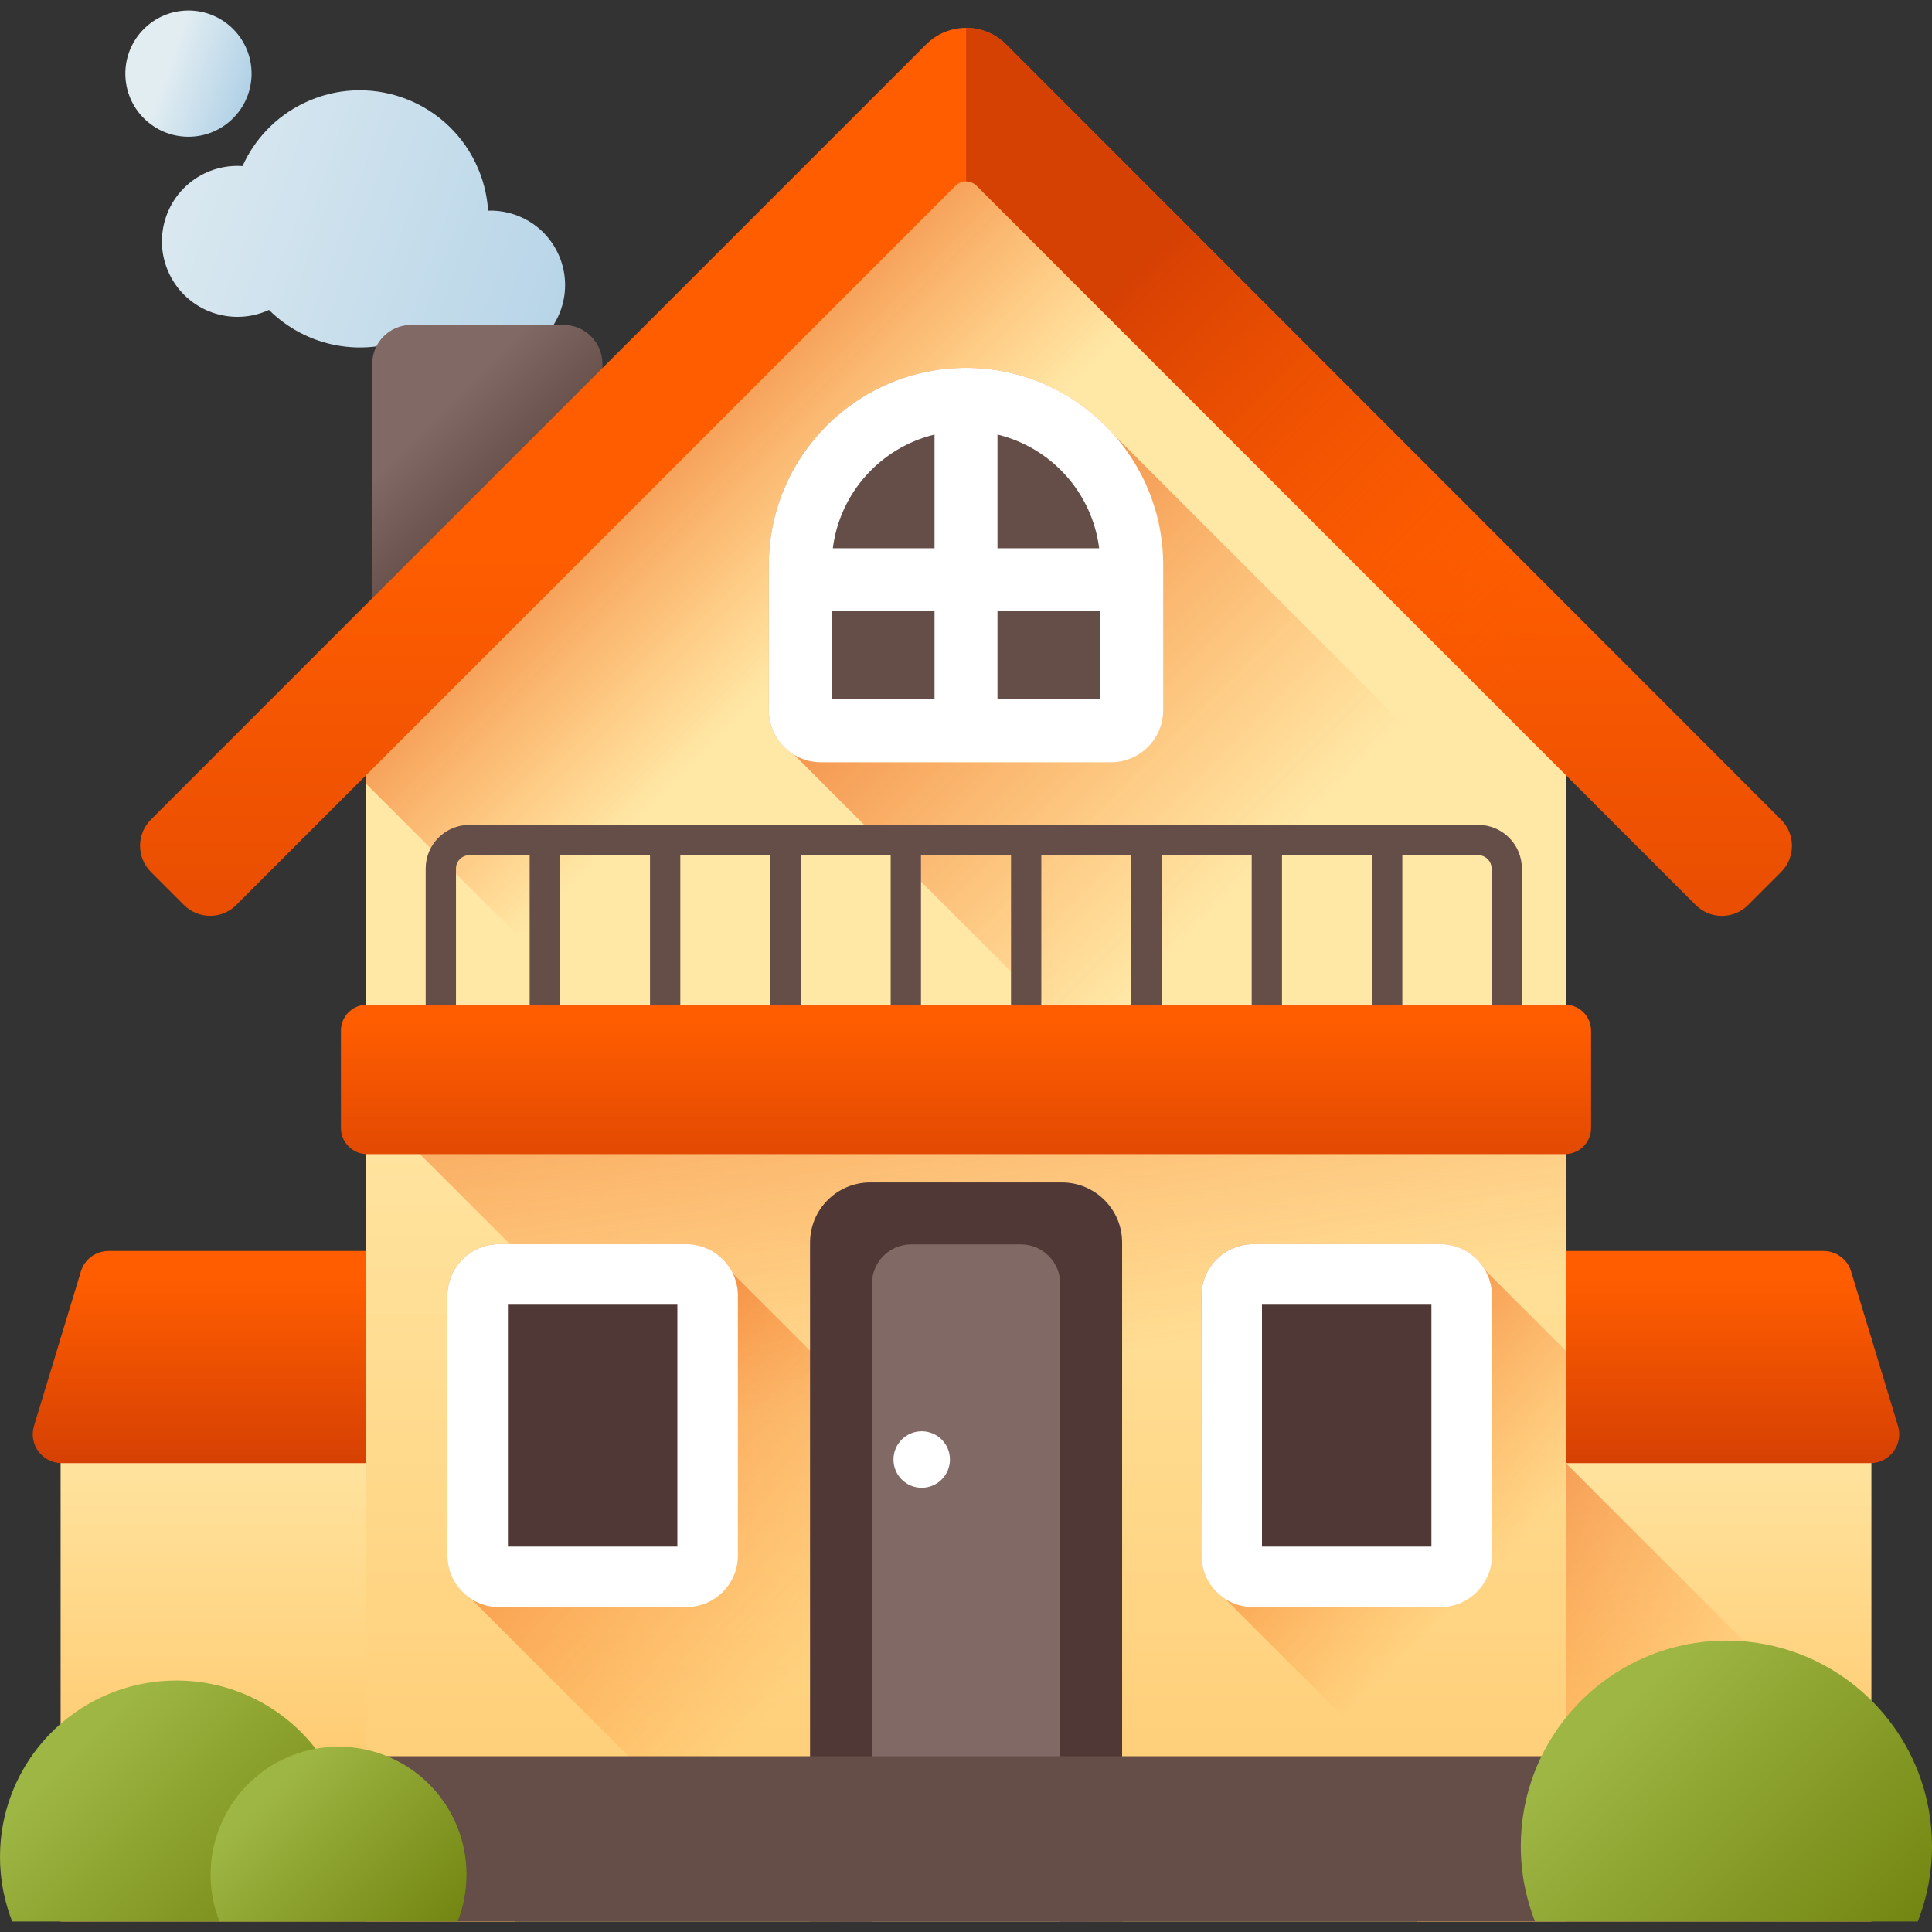
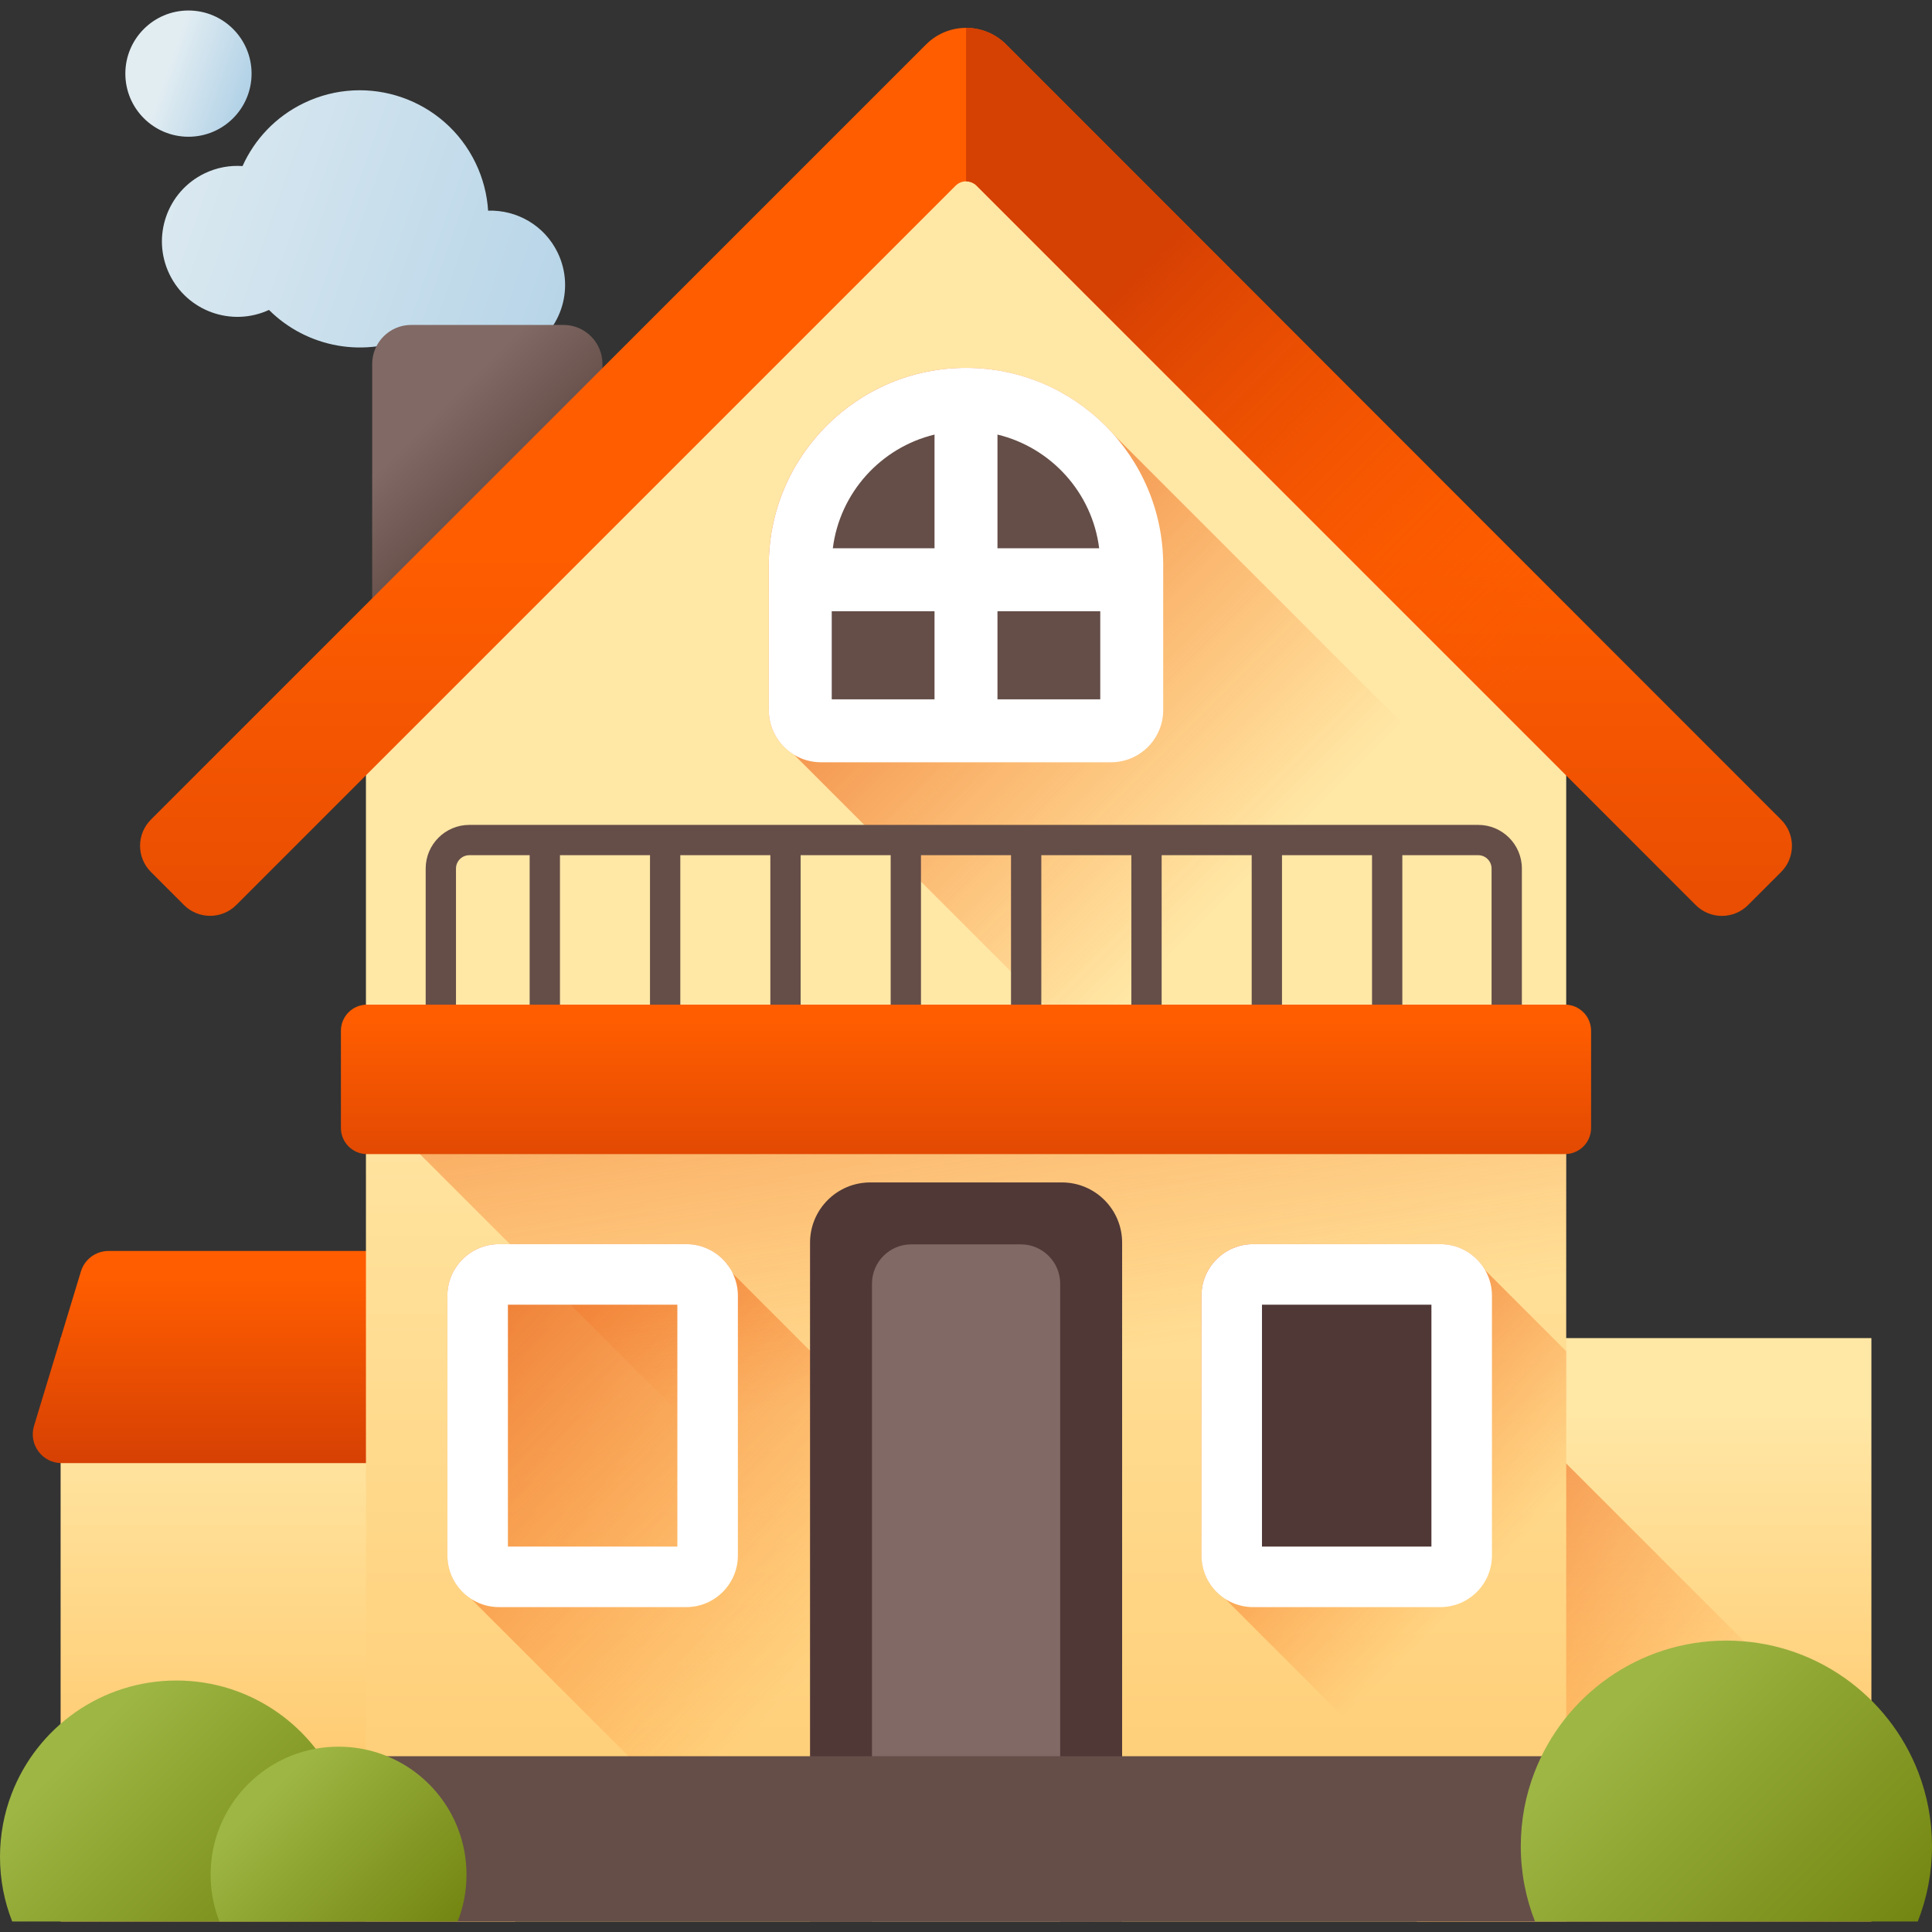
<svg xmlns="http://www.w3.org/2000/svg" version="1.1" id="Capa_1" x="0px" y="0px" viewBox="0 0 512 512" style="enable-background:new 0 0 512 512;" xml:space="preserve">
  <rect x="0" y="0" width="512" height="512" fill="#333333" stroke="none" />
  <linearGradient id="SVGID_1_" gradientUnits="userSpaceOnUse" x1="25.278" y1="479.773" x2="221.489" y2="411.511" gradientTransform="matrix(1.004 0 0 -1.004 0.192 516.555)">
    <stop offset="0" style="stop-color:#E2EDF2" />
    <stop offset="1" style="stop-color:#9FC7E2" />
  </linearGradient>
  <path style="fill:url(#SVGID_1_);" d="M44.912,72.683c-4.814-9.951-0.651-21.92,9.3-26.733c3.248-1.571,6.707-2.17,10.066-1.94 c3.168-7.043,8.73-13.055,16.225-16.681c16.942-8.197,37.321-1.107,45.518,15.835c1.981,4.095,3.062,8.391,3.333,12.666 c7.562-0.252,14.923,3.868,18.431,11.117c4.746,9.809,0.642,21.607-9.168,26.353c-8.908,4.31-19.44,1.303-24.856-6.63 c-1.138,0.73-2.326,1.406-3.574,2.011c-13.394,6.48-28.931,3.399-38.904-6.545C61.406,86.68,49.669,82.513,44.912,72.683z" />
  <linearGradient id="SVGID_2_" gradientUnits="userSpaceOnUse" x1="44.155" y1="496.983" x2="73.045" y2="486.929" gradientTransform="matrix(1.004 0 0 -1.004 0.192 516.555)">
    <stop offset="0" style="stop-color:#E2EDF2" />
    <stop offset="1" style="stop-color:#9FC7E2" />
  </linearGradient>
  <circle style="fill:url(#SVGID_2_);" cx="49.945" cy="19.511" r="16.727" />
  <linearGradient id="SVGID_3_" gradientUnits="userSpaceOnUse" x1="112.169" y1="402.69" x2="132.329" y2="382.54" gradientTransform="matrix(1.004 0 0 -1.004 0.192 516.555)">
    <stop offset="0" style="stop-color:#816965" />
    <stop offset="1" style="stop-color:#654E48" />
  </linearGradient>
  <path style="fill:url(#SVGID_3_);" d="M149.315,171.132h-40.343c-5.709,0-10.337-4.628-10.337-10.337V96.446 c0-5.709,4.628-10.337,10.337-10.337h40.343c5.709,0,10.337,4.628,10.337,10.337v64.349 C159.653,166.504,155.025,171.132,149.315,171.132z" />
  <linearGradient id="SVGID_4_" gradientUnits="userSpaceOnUse" x1="75.809" y1="141.8" x2="75.809" y2="5.04" gradientTransform="matrix(1.004 0 0 -1.004 0.192 516.555)">
    <stop offset="0" style="stop-color:#FFE7A5" />
    <stop offset="0.966" style="stop-color:#FFBF5C" />
  </linearGradient>
  <rect x="16.063" y="354.612" style="fill:url(#SVGID_4_);" width="120.471" height="154.604" />
  <linearGradient id="SVGID_5_" gradientUnits="userSpaceOnUse" x1="74.633" y1="177.22" x2="74.633" y2="127.48" gradientTransform="matrix(1.004 0 0 -1.004 0.192 516.555)">
    <stop offset="0" style="stop-color:#FF5D00" />
    <stop offset="1" style="stop-color:#D54003" />
  </linearGradient>
  <path style="fill:url(#SVGID_5_);" d="M141.553,387.739H16.333c-5.131,0-8.804-4.954-7.315-9.865l12.426-40.931 c0.978-3.222,3.948-5.423,7.315-5.423h112.795V387.739z" />
  <linearGradient id="SVGID_6_" gradientUnits="userSpaceOnUse" x1="433.809" y1="141.8" x2="433.809" y2="5.04" gradientTransform="matrix(1.004 0 0 -1.004 0.192 516.555)">
    <stop offset="0" style="stop-color:#FFE7A5" />
    <stop offset="0.966" style="stop-color:#FFBF5C" />
  </linearGradient>
  <rect x="375.467" y="354.612" style="fill:url(#SVGID_6_);" width="120.471" height="154.604" />
  <linearGradient id="SVGID_7_" gradientUnits="userSpaceOnUse" x1="431.008" y1="34.37" x2="306.618" y2="145.22" gradientTransform="matrix(1.004 0 0 -1.004 0.192 516.555)">
    <stop offset="0" style="stop-color:#FF5D00;stop-opacity:0" />
    <stop offset="1" style="stop-color:#D54003" />
  </linearGradient>
  <polygon style="fill:url(#SVGID_7_);" points="495.937,468.71 414.996,387.768 375.467,387.768 375.467,509.213 495.937,509.213 " />
  <linearGradient id="SVGID_8_" gradientUnits="userSpaceOnUse" x1="434.984" y1="177.22" x2="434.984" y2="127.48" gradientTransform="matrix(1.004 0 0 -1.004 0.192 516.555)">
    <stop offset="0" style="stop-color:#FF5D00" />
    <stop offset="1" style="stop-color:#D54003" />
  </linearGradient>
-   <path style="fill:url(#SVGID_8_);" d="M370.447,387.739h125.22c5.131,0,8.804-4.954,7.315-9.865l-12.426-40.931 c-0.978-3.222-3.948-5.423-7.315-5.423H370.447V387.739z" />
  <linearGradient id="SVGID_9_" gradientUnits="userSpaceOnUse" x1="254.829" y1="240.99" x2="254.829" y2="-94.5" gradientTransform="matrix(1.004 0 0 -1.004 0.192 516.555)">
    <stop offset="0" style="stop-color:#FFE7A5" />
    <stop offset="0.966" style="stop-color:#FFBF5C" />
    <stop offset="1" style="stop-color:#DB9E36" />
  </linearGradient>
  <polygon style="fill:url(#SVGID_9_);" points="415.061,189.342 415.061,509.211 96.979,509.211 96.979,189.342 256,33.433 " />
  <linearGradient id="SVGID_10_" gradientUnits="userSpaceOnUse" x1="220.587" y1="351.049" x2="128.867" y2="442.769" gradientTransform="matrix(1.004 0 0 -1.004 0.192 516.555)">
    <stop offset="0" style="stop-color:#FF5D00;stop-opacity:0" />
    <stop offset="1" style="stop-color:#D54003" />
  </linearGradient>
-   <polygon style="fill:url(#SVGID_10_);" points="96.979,189.342 96.979,207.668 398.522,509.211 415.061,509.211 415.061,189.342 256,33.433 " />
  <linearGradient id="SVGID_11_" gradientUnits="userSpaceOnUse" x1="266.756" y1="152.85" x2="230.866" y2="375.62" gradientTransform="matrix(1.004 0 0 -1.004 0.192 516.555)">
    <stop offset="0" style="stop-color:#FF5D00;stop-opacity:0" />
    <stop offset="1" style="stop-color:#D54003" />
  </linearGradient>
  <polygon style="fill:url(#SVGID_11_);" points="415.061,286.013 415.061,509.213 314.639,509.213 96.979,291.553 96.979,286.013 " />
  <linearGradient id="SVGID_12_" gradientUnits="userSpaceOnUse" x1="217.979" y1="76.48" x2="75.039" y2="219.42" gradientTransform="matrix(1.004 0 0 -1.004 0.192 516.555)">
    <stop offset="0" style="stop-color:#FF5D00;stop-opacity:0" />
    <stop offset="1" style="stop-color:#D54003" />
  </linearGradient>
  <path style="fill:url(#SVGID_12_);" d="M365.913,509.213H210.349l-85.514-85.514c-3.765-2.441-6.27-6.676-6.27-11.48v-68.825 c0-7.54,6.139-13.679,13.679-13.679h49.619c4.815,0,9.05,2.506,11.491,6.27l-0.372,0.295L365.913,509.213z" />
-   <path style="fill:#503837;" d="M181.863,417.879h-49.615c-3.129,0-5.665-2.536-5.665-5.665v-68.815c0-3.129,2.537-5.665,5.665-5.665 h49.615c3.129,0,5.665,2.537,5.665,5.665v68.815C187.529,415.343,184.992,417.879,181.863,417.879z" />
  <path style="fill:#FFFFFF;" d="M181.863,425.899h-49.615c-7.545,0-13.684-6.139-13.684-13.684v-68.815 c0-7.545,6.139-13.684,13.684-13.684h49.615c7.545,0,13.684,6.139,13.684,13.684v68.815 C195.548,419.76,189.409,425.899,181.863,425.899z M134.603,409.86h44.906v-64.107h-44.906V409.86z" />
  <linearGradient id="SVGID_13_" gradientUnits="userSpaceOnUse" x1="393.551" y1="99.962" x2="302.031" y2="191.482" gradientTransform="matrix(1.004 0 0 -1.004 0.192 516.555)">
    <stop offset="0" style="stop-color:#FF5D00;stop-opacity:0" />
    <stop offset="1" style="stop-color:#D54003" />
  </linearGradient>
  <path style="fill:url(#SVGID_13_);" d="M415.072,358.103v151.11h-4.881l-85.514-85.514c-3.776-2.441-6.282-6.676-6.282-11.48 v-68.825c0-7.54,6.139-13.679,13.69-13.679h49.608c4.815,0,9.05,2.506,11.491,6.27l0.197,0.154l-0.132,0.143L415.072,358.103z" />
  <path style="fill:#503837;" d="M381.697,417.879h-49.615c-3.129,0-5.665-2.536-5.665-5.665v-68.815c0-3.129,2.536-5.665,5.665-5.665 h49.615c3.129,0,5.665,2.537,5.665,5.665v68.815C387.363,415.343,384.826,417.879,381.697,417.879z" />
  <path style="fill:#FFFFFF;" d="M381.698,425.899h-49.615c-7.545,0-13.684-6.139-13.684-13.684v-68.815 c0-7.545,6.139-13.684,13.684-13.684h49.615c7.545,0,13.684,6.139,13.684,13.684v68.815 C395.382,419.76,389.243,425.899,381.698,425.899z M334.436,409.86h44.906v-64.107h-44.906V409.86z" />
  <path style="fill:#816965;" d="M222.877,509.209V335.44c0-7.665,6.213-13.878,13.878-13.878h38.536 c7.665,0,13.878,6.213,13.878,13.878v173.769H222.877z" />
  <path style="fill:#503837;" d="M297.376,509.209H280.96V340.172c0-5.72-4.68-10.401-10.401-10.401h-29.074 c-5.744,0-10.401,4.656-10.401,10.401v169.037h-16.415V329.316c0-8.815,7.146-15.961,15.961-15.961h50.784 c8.815,0,15.961,7.146,15.961,15.961v179.893H297.376z" />
-   <circle style="fill:#FFFFFF;" cx="244.264" cy="386.788" r="7.484" />
  <rect x="96.969" y="465.415" style="fill:#654E48;" width="318.103" height="43.792" />
  <linearGradient id="SVGID_14_" gradientUnits="userSpaceOnUse" x1="20.111" y1="53.349" x2="77.567" y2="-4.101" gradientTransform="matrix(1.004 0 0 -1.004 0.192 516.555)">
    <stop offset="0" style="stop-color:#9EB644" />
    <stop offset="1" style="stop-color:#738611" />
  </linearGradient>
  <path style="fill:url(#SVGID_14_);" d="M93.486,492.097c0,6.044-1.143,11.811-3.231,17.112H3.231C1.143,503.908,0,498.141,0,492.097 c0-5.885,1.085-11.511,3.072-16.694c6.719-17.579,23.739-30.049,43.672-30.049s36.952,12.471,43.672,30.049 C92.402,480.587,93.486,486.213,93.486,492.097z" />
  <linearGradient id="SVGID_15_" gradientUnits="userSpaceOnUse" x1="70.13" y1="40.711" x2="111.81" y2="-0.969" gradientTransform="matrix(1.004 0 0 -1.004 0.192 516.555)">
    <stop offset="0" style="stop-color:#9EB644" />
    <stop offset="1" style="stop-color:#738611" />
  </linearGradient>
  <path style="fill:url(#SVGID_15_);" d="M123.628,496.797c0,4.384-0.829,8.567-2.343,12.413H58.156 c-1.514-3.845-2.343-8.029-2.343-12.413c0-4.269,0.787-8.35,2.229-12.11c4.874-12.752,17.22-21.798,31.68-21.798 s26.806,9.046,31.68,21.798C122.841,488.446,123.628,492.528,123.628,496.797z" />
  <linearGradient id="SVGID_16_" gradientUnits="userSpaceOnUse" x1="424.927" y1="60.979" x2="491.897" y2="-6.001" gradientTransform="matrix(1.004 0 0 -1.004 0.192 516.555)">
    <stop offset="0" style="stop-color:#9EB644" />
    <stop offset="1" style="stop-color:#738611" />
  </linearGradient>
  <path style="fill:url(#SVGID_16_);" d="M512,489.262c0,7.045-1.333,13.768-3.766,19.947H406.79 c-2.432-6.178-3.766-12.902-3.766-19.947c0-6.86,1.265-13.417,3.581-19.46c7.833-20.491,27.672-35.028,50.907-35.028 c23.235,0,43.074,14.537,50.907,35.028C510.735,475.845,512,482.402,512,489.262z" />
  <linearGradient id="SVGID_17_" gradientUnits="userSpaceOnUse" x1="327.608" y1="281.349" x2="181.078" y2="427.879" gradientTransform="matrix(1.004 0 0 -1.004 0.192 516.555)">
    <stop offset="0" style="stop-color:#FF5D00;stop-opacity:0" />
    <stop offset="1" style="stop-color:#D54003" />
  </linearGradient>
  <path style="fill:url(#SVGID_17_);" d="M415.061,235.1v169.532L210.452,200.013c-4.016-2.419-6.716-6.807-6.716-11.826v-38.44 c0-28.813,23.452-52.254,52.264-52.254c15.601,0,29.626,6.887,39.213,17.759L415.061,235.1z" />
  <path style="fill:#654E48;" d="M391.75,218.606H124.372c-6.376,0-11.562,5.187-11.562,11.562v51.333h8.031v-51.333 c0-1.947,1.584-3.531,3.531-3.531h15.994v54.863h8.031v-54.863h23.859v54.863h8.031v-54.863h23.859v54.863h8.031v-54.863h23.859 v54.863h8.031v-54.863h23.86v54.863h8.031v-54.863h23.859v54.863h8.031v-54.863h23.859v54.863h8.031v-54.863h23.859v54.863h8.031 v-54.863h20.118c1.947,0,3.531,1.584,3.531,3.531v51.333h8.031v-51.333C403.312,223.793,398.125,218.606,391.75,218.606z" />
  <linearGradient id="SVGID_18_" gradientUnits="userSpaceOnUse" x1="254.809" y1="245.14" x2="254.809" y2="192.8" gradientTransform="matrix(1.004 0 0 -1.004 0.192 516.555)">
    <stop offset="0" style="stop-color:#FF5D00" />
    <stop offset="1" style="stop-color:#D54003" />
  </linearGradient>
  <path style="fill:url(#SVGID_18_);" d="M421.654,273.168v25.75c0,3.827-3.102,6.929-6.929,6.929H97.275 c-3.827,0-6.929-3.102-6.929-6.929v-25.75c0-3.827,3.102-6.929,6.929-6.929h317.45C418.552,266.239,421.654,269.341,421.654,273.168 z" />
  <linearGradient id="SVGID_19_" gradientUnits="userSpaceOnUse" x1="254.809" y1="368.76" x2="254.809" y2="191.07" gradientTransform="matrix(1.004 0 0 -1.004 0.192 516.555)">
    <stop offset="0" style="stop-color:#FF5D00" />
    <stop offset="1" style="stop-color:#D54003" />
  </linearGradient>
  <path style="fill:url(#SVGID_19_);" d="M472.01,217.228L266.626,11.776c-5.854-5.854-15.346-5.854-21.2,0L39.99,217.211 c-3.83,3.83-3.83,10.039,0,13.869l8.755,8.755c3.83,3.83,10.039,3.83,13.869,0l190.62-190.62c1.541-1.541,4.04-1.541,5.581,0 l190.57,190.636c3.83,3.83,10.039,3.83,13.869,0l8.755-8.755C475.84,227.267,475.84,221.058,472.01,217.228z" />
  <linearGradient id="SVGID_20_" gradientUnits="userSpaceOnUse" x1="407.64" y1="337.211" x2="300.24" y2="444.609" gradientTransform="matrix(1.004 0 0 -1.004 0.192 516.555)">
    <stop offset="0" style="stop-color:#FF5D00;stop-opacity:0" />
    <stop offset="1" style="stop-color:#D54003" />
  </linearGradient>
  <path style="fill:url(#SVGID_20_);" d="M266.626,11.776c-2.927-2.927-6.763-4.39-10.6-4.39v40.675c1.01,0,2.02,0.386,2.791,1.156 l190.569,190.636c3.83,3.83,10.039,3.83,13.869,0l8.755-8.755c3.83-3.83,3.83-10.039,0-13.869L266.626,11.776z" />
  <path style="fill:#654E48;" d="M294.433,193.67h-76.865c-3.031,0-5.487-2.457-5.487-5.487v-38.433 c0-24.257,19.664-43.921,43.921-43.921l0,0c24.257,0,43.921,19.664,43.921,43.921v38.433 C299.921,191.213,297.463,193.67,294.433,193.67z" />
  <path style="fill:#FFFFFF;" d="M256,97.49c-28.816,0-52.259,23.444-52.259,52.259v38.432c0,7.625,6.202,13.827,13.827,13.827h76.865 c7.625,0,13.827-6.202,13.827-13.827v-38.432C308.259,120.933,284.817,97.49,256,97.49z M291.293,145.302H264.34v-30.137 C278.542,118.591,289.445,130.555,291.293,145.302z M247.66,115.165v30.137h-26.953C222.555,130.555,233.457,118.591,247.66,115.165 z M220.419,161.981h27.241v23.35h-27.241V161.981z M264.34,185.331v-23.35h27.241v23.35H264.34z" />
  <g> </g>
  <g> </g>
  <g> </g>
  <g> </g>
  <g> </g>
  <g> </g>
  <g> </g>
  <g> </g>
  <g> </g>
  <g> </g>
  <g> </g>
  <g> </g>
  <g> </g>
  <g> </g>
  <g> </g>
</svg>